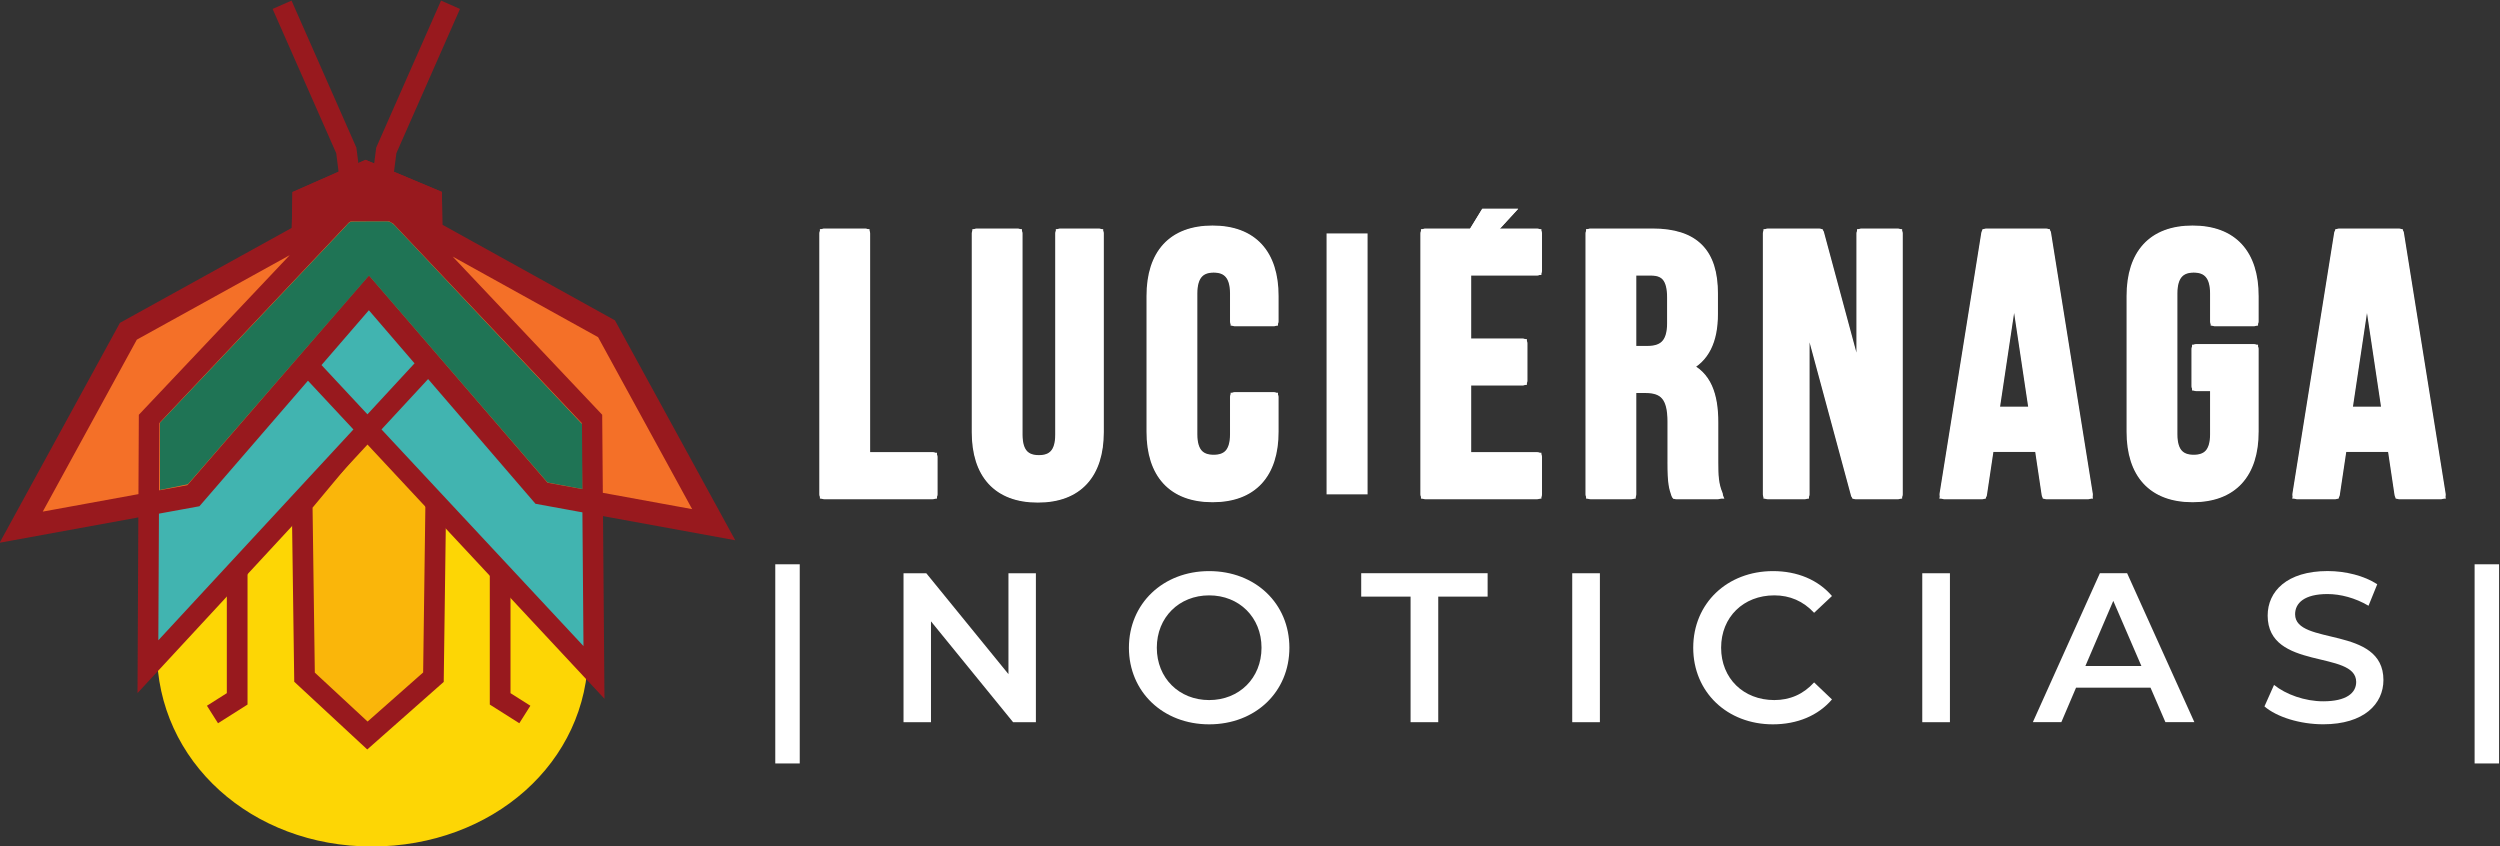
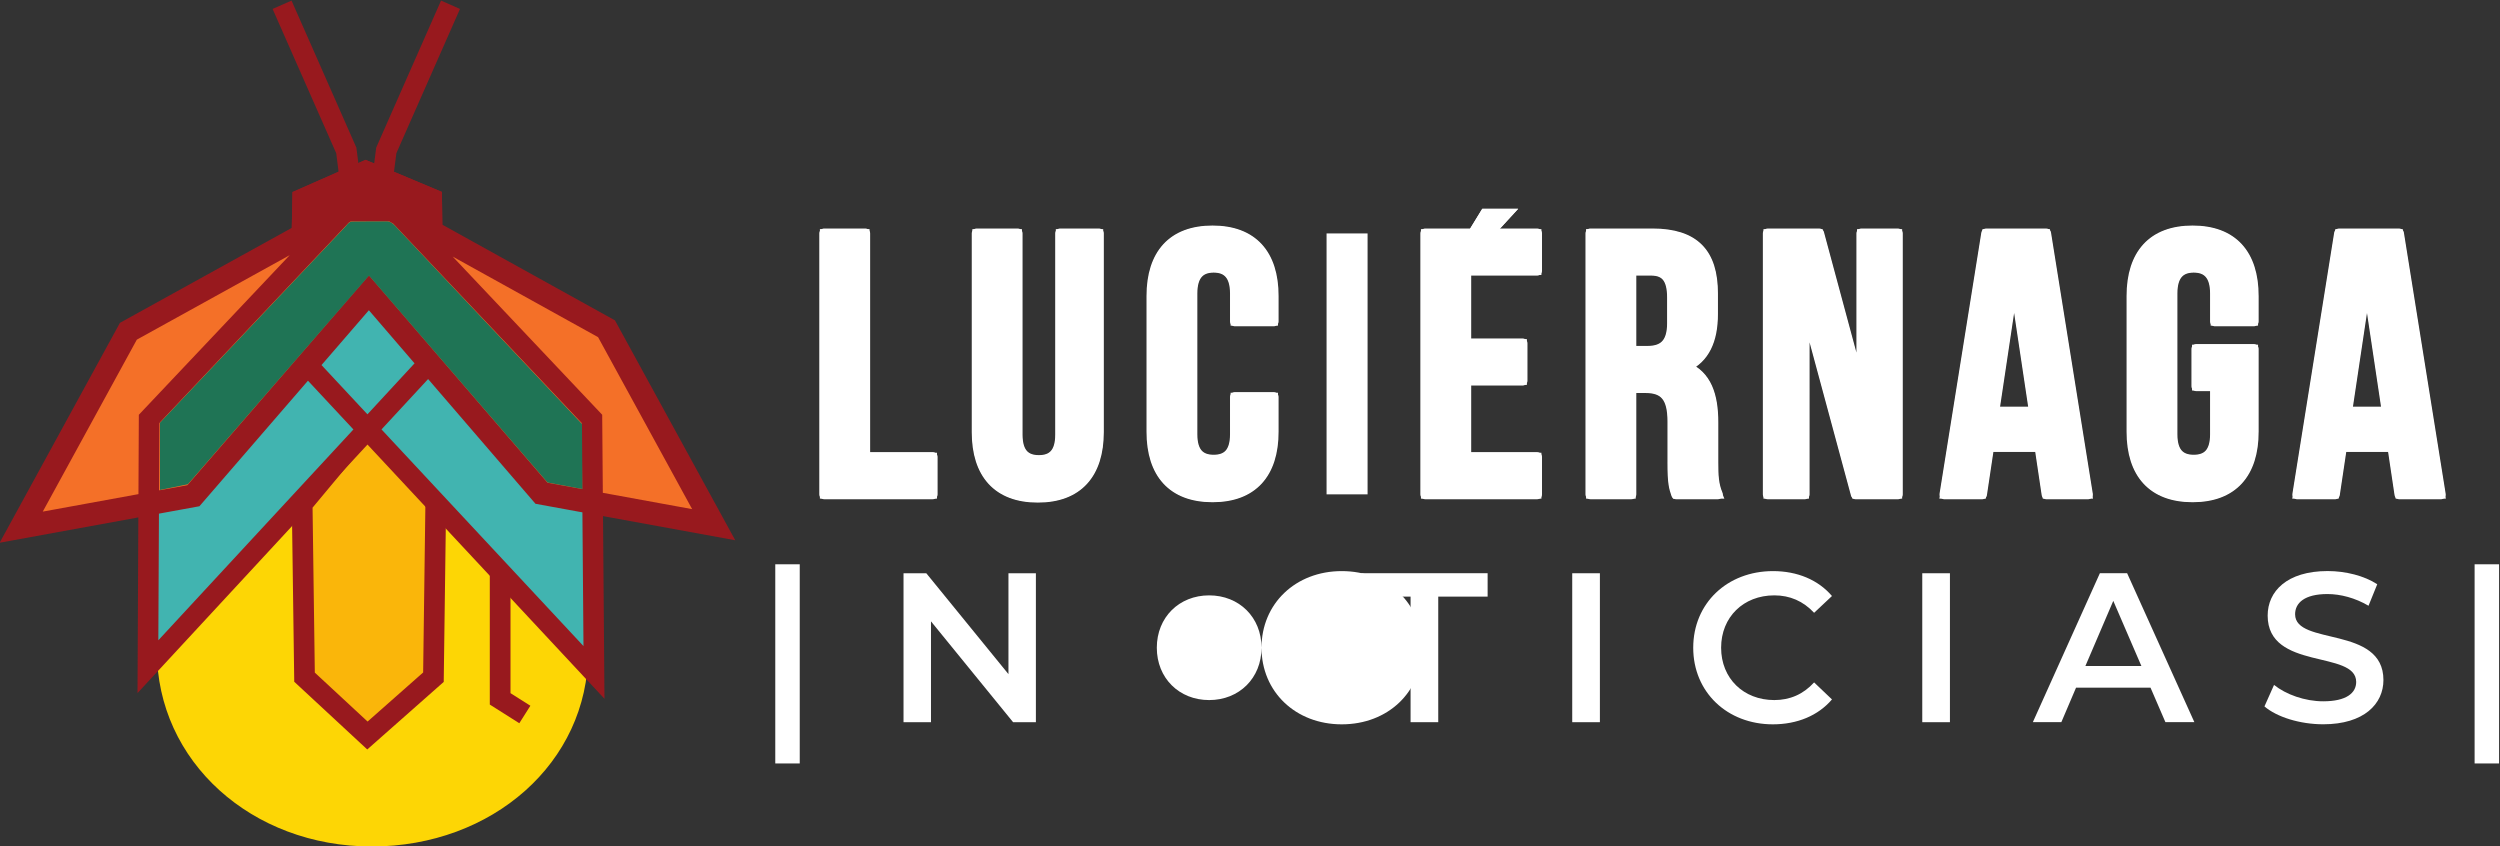
<svg xmlns="http://www.w3.org/2000/svg" width="624.64" height="211.41" version="1.1" viewBox="0 0 624.64 211.41" xml:space="preserve">
  <rect x="0" y="0" width="624.64" height="211.41" fill="#333333" stroke="none" />
  <defs>
    <clipPath id="clipPath22">
      <path d="m0 612h792v-612h-792z" />
    </clipPath>
  </defs>
  <g transform="matrix(1.333 0 0 -1.333 -417.34 608.3)">
    <g transform="matrix(.682 0 0 .682 369.71 413.56)">
      <path d="m0 0 0.167 8.079 17.285 7.623 18.144-7.623 0.097-7.505" fill="#98191e" stroke="#98191e" stroke-miterlimit="10" stroke-width="5.691" />
    </g>
    <g clip-path="url(#clipPath22)">
      <g transform="matrix(.682 0 0 .682 423.33 334.13)">
        <path d="m0 0c0-30.48-26.444-53.456-59.462-53.456s-59.07 23.35-59.07 53.831c0 0 34.233 32.969 58.766 56.198 26.532-24.602 59.766-56.573 59.766-56.573" fill="#fdd605" />
      </g>
      <g transform="matrix(.682 0 0 .682 394.77 362.64)">
        <path d="m0 0-0.651-48.727-18.145-16.03-17.285 16.03-0.651 47.606 17.586 21.116z" fill="#fab60a" />
      </g>
      <g transform="matrix(.682 0 0 .682 394.77 362.64)">
        <path d="m0 0-0.651-48.727-18.145-16.03-17.285 16.03-0.651 47.606 17.586 21.116z" fill="none" stroke="#98191e" stroke-miterlimit="10" stroke-width="5.691" />
      </g>
      <g transform="matrix(.682 0 0 .682 406.83 349.06)">
        <path d="m0 0v-34.771l6.788-4.296" fill="none" stroke="#98191e" stroke-miterlimit="10" stroke-width="5.691" />
      </g>
      <g transform="matrix(.682 0 0 .682 357.54 349.06)">
-         <path d="m0 0v-34.771l-6.789-4.296" fill="none" stroke="#98191e" stroke-miterlimit="10" stroke-width="5.691" />
-       </g>
+         </g>
      <g transform="matrix(.682 0 0 .682 383.98 416.31)">
        <path d="m0 0 2.21 17.352 17.653 40.031" fill="none" stroke="#98191e" stroke-miterlimit="10" stroke-width="5.691" />
      </g>
      <g transform="matrix(.682 0 0 .682 372.04 386.49)">
        <path d="m0 0 76.797-82.378-0.561 69.68-54.887 58.066h-11.934l-54.888-58.066-0.323-68.1 75.137 81.194" fill="#41b4b0" />
      </g>
      <g transform="matrix(.682 0 0 .682 382.23 401.47)">
        <path d="m0 0 47.441-55.109 47.327-8.643-29.458 53.849-58.91 32.646h-12.197l-60.302-33.327-29.458-53.849 47.327 8.644z" fill="#f47028" />
      </g>
      <g transform="matrix(.682 0 0 .682 422.45 335.24)">
        <path d="m0 0-55.512 59.545 12.81 13.842 29.508-34.278 12.898-2.356zm-59.378 63.693-12.622 13.539 13.018 15.066 12.551-14.594zm-57.468-62.099 0.166 34.802 11.126 2.032 29.83 34.505 12.495-13.402zm-31.764 35.362 25.853 47.261 42.023 23.224-41.472-43.873-0.104-21.808zm84.646 79.754h10.574l1.098-0.608 51.799-54.799 0.146-18.148-9.532 1.741-49.094 57.028-49.889-57.708-7.787-1.422 0.087 18.513 52.123 55.14zm93.83-79.073-24.55 4.484-0.172 21.451-41.092 43.472 39.959-22.144zm11.848-8.556-33.062 60.435-47.44 26.291-0.116 9.002-20.993 8.82-20.065-8.85-0.204-9.839-47.23-26.103-33.062-60.437 38.118 6.962-0.229-48.28 63.206 68.302 65.134-69.868-0.403 50.203z" fill="#98191e" />
      </g>
      <g transform="translate(447.88 53.828)" fill="#fff">
        <g transform="matrix(1.618,0,0,1.618,27.381,358.76)">
          <path d="m0 0v-25.907h7.815v-4.319h-12.566v30.226z" fill="#fff" stroke="#fff" />
        </g>
        <g transform="matrix(1.618,0,0,1.618,27.381,358.76)">
          <path d="m0 0v-25.907h7.815v-4.319h-12.566v30.226z" fill="#fff" stroke="#fff" stroke-linecap="round" stroke-linejoin="round" stroke-miterlimit="10" stroke-width="1.138" />
        </g>
        <g transform="matrix(1.618,0,0,1.618,55.95,321.03)">
          <path d="m0 0c0-2.156 0.95-2.935 2.462-2.935 1.51 0 2.46 0.779 2.46 2.935v23.318h4.489v-23.014c0-4.835-2.417-7.599-7.078-7.599-4.664 0-7.081 2.764-7.081 7.599v23.014h4.748z" fill="#fff" stroke="#fff" />
        </g>
        <g transform="matrix(1.618,0,0,1.618,55.95,321.03)">
          <path d="m0 0c0-2.156 0.95-2.935 2.462-2.935 1.51 0 2.46 0.779 2.46 2.935v23.318h4.489v-23.014c0-4.835-2.417-7.599-7.078-7.599-4.664 0-7.081 2.764-7.081 7.599v23.014h4.748z" fill="#fff" stroke="#fff" stroke-linecap="round" stroke-linejoin="round" stroke-miterlimit="10" stroke-width="1.138" />
        </g>
        <g transform="matrix(1.618,0,0,1.618,103.94,321.59)">
          <path d="m0 0c0-4.835-2.418-7.599-7.082-7.599-4.663 0-7.081 2.764-7.081 7.599v15.717c0 4.836 2.418 7.598 7.081 7.598 4.664 0 7.082-2.762 7.082-7.598v-2.935h-4.489v3.239c0 2.159-0.95 2.98-2.463 2.98-1.509 0-2.46-0.821-2.46-2.98v-16.322c0-2.158 0.951-2.937 2.46-2.937 1.513 0 2.463 0.779 2.463 2.937v4.319h4.489z" fill="#fff" stroke="#fff" />
        </g>
        <g transform="matrix(1.618,0,0,1.618,103.94,321.59)">
          <path d="m0 0c0-4.835-2.418-7.599-7.082-7.599-4.663 0-7.081 2.764-7.081 7.599v15.717c0 4.836 2.418 7.598 7.081 7.598 4.664 0 7.082-2.762 7.082-7.598v-2.935h-4.489v3.239c0 2.159-0.95 2.98-2.463 2.98-1.509 0-2.46-0.821-2.46-2.98v-16.322c0-2.158 0.951-2.937 2.46-2.937 1.513 0 2.463 0.779 2.463 2.937v4.319h4.489z" fill="#fff" stroke="#fff" stroke-linecap="round" stroke-linejoin="round" stroke-miterlimit="10" stroke-width="1.138" />
        </g>
        <path d="m121.54 309.85h-7.687v48.906h7.687z" stroke-linecap="round" stroke-linejoin="round" stroke-miterlimit="10" stroke-width="1.841" />
        <g transform="matrix(1.618,0,0,1.618,150.59,338.15)">
          <path d="m0 0v-4.317h-6.519v-8.853h8.203v-4.318h-12.954v30.225h12.954v-4.317h-8.203v-8.42z" fill="#fff" stroke="#fff" />
        </g>
        <g transform="matrix(1.618,0,0,1.618,150.59,338.15)">
          <path d="m0 0v-4.317h-6.519v-8.853h8.203v-4.318h-12.954v30.225h12.954v-4.317h-8.203v-8.42z" fill="#fff" stroke="#fff" stroke-linecap="round" stroke-linejoin="round" stroke-miterlimit="10" stroke-width="1.138" />
        </g>
        <g transform="matrix(1.618,0,0,1.618,170.99,336.75)">
          <path d="m0 0h1.855c1.771 0 2.851 0.779 2.851 3.197v2.98c0 2.159-0.734 3.109-2.418 3.109h-2.288zm4.748-12.908v4.748c0 2.808-0.948 3.843-3.106 3.843h-1.642v-12.305h-4.751v30.226h7.168c4.922 0 7.04-2.289 7.04-6.952v-2.376c0-3.109-0.996-5.138-3.11-6.13 2.372-0.993 3.152-3.281 3.152-6.436v-4.66c0-1.471 0.042-2.55 0.517-3.672h-4.835c-0.259 0.776-0.433 1.251-0.433 3.714" fill="#fff" stroke="#fff" />
        </g>
        <g transform="matrix(1.618,0,0,1.618,170.99,336.75)">
          <path d="m0 0h1.855c1.771 0 2.851 0.779 2.851 3.197v2.98c0 2.159-0.734 3.109-2.418 3.109h-2.288zm4.748-12.908v4.748c0 2.808-0.948 3.843-3.106 3.843h-1.642v-12.305h-4.751v30.226h7.168c4.922 0 7.04-2.289 7.04-6.952v-2.376c0-3.109-0.996-5.138-3.11-6.13 2.372-0.993 3.152-3.281 3.152-6.436v-4.66c0-1.471 0.042-2.55 0.517-3.672h-4.835c-0.259 0.776-0.433 1.251-0.433 3.714z" fill="#fff" stroke="#fff" stroke-linecap="round" stroke-linejoin="round" stroke-miterlimit="10" stroke-width="1.138" />
        </g>
        <g transform="matrix(1.618,0,0,1.618,203.47,309.85)">
          <path d="m0 0h-4.275v30.226h5.96l4.877-18.092v18.092h4.23v-30.226h-4.877l-5.915 21.891z" fill="#fff" stroke="#fff" />
        </g>
        <g transform="matrix(1.618,0,0,1.618,203.47,309.85)">
          <path d="m0 0h-4.275v30.226h5.96l4.877-18.092v18.092h4.23v-30.226h-4.877l-5.915 21.891z" fill="#fff" stroke="#fff" stroke-linecap="round" stroke-linejoin="round" stroke-miterlimit="10" stroke-width="1.138" />
        </g>
        <g transform="matrix(1.618,0,0,1.618,246.43,325.36)">
          <path d="m0 0-2.288 15.283-2.288-15.283zm1.467-9.587-0.818 5.485h-5.83l-0.821-5.485h-4.36l4.836 30.226h6.951l4.836-30.226z" fill="#fff" stroke="#fff" />
        </g>
        <g transform="matrix(1.618,0,0,1.618,246.43,325.36)">
          <path d="m0 0-2.288 15.283-2.288-15.283zm1.467-9.587-0.818 5.485h-5.83l-0.821-5.485h-4.36l4.836 30.226h6.951l4.836-30.226z" fill="#fff" stroke="#fff" stroke-linecap="round" stroke-linejoin="round" stroke-miterlimit="10" stroke-width="1.138" />
        </g>
        <g transform="matrix(1.618,0,0,1.618,287.64,337.1)">
          <path d="m0 0v-9.586c0-4.835-2.417-7.599-7.081-7.599-4.663 0-7.081 2.764-7.081 7.599v15.717c0 4.836 2.418 7.598 7.081 7.598 4.664 0 7.081-2.762 7.081-7.598v-2.935h-4.488v3.24c0 2.158-0.95 2.979-2.463 2.979-1.51 0-2.46-0.821-2.46-2.979v-16.323c0-2.158 0.95-2.937 2.46-2.937 1.513 0 2.463 0.779 2.463 2.937v5.57h-2.159v4.317z" fill="#fff" stroke="#fff" />
        </g>
        <g transform="matrix(1.618,0,0,1.618,287.64,337.1)">
          <path d="m0 0v-9.586c0-4.835-2.417-7.599-7.081-7.599-4.663 0-7.081 2.764-7.081 7.599v15.717c0 4.836 2.418 7.598 7.081 7.598 4.664 0 7.081-2.762 7.081-7.598v-2.935h-4.488v3.24c0 2.158-0.95 2.979-2.463 2.979-1.51 0-2.46-0.821-2.46-2.979v-16.323c0-2.158 0.95-2.937 2.46-2.937 1.513 0 2.463 0.779 2.463 2.937v5.57h-2.159v4.317z" fill="#fff" stroke="#fff" stroke-linecap="round" stroke-linejoin="round" stroke-miterlimit="10" stroke-width="1.138" />
        </g>
        <g transform="matrix(1.618,0,0,1.618,312.57,325.36)">
          <path d="m0 0-2.288 15.283-2.288-15.283zm1.468-9.587-0.818 5.485h-5.831l-0.82-5.485h-4.36l4.835 30.226h6.952l4.835-30.226z" fill="#fff" stroke="#fff" />
        </g>
        <g transform="matrix(1.618,0,0,1.618,312.57,325.36)">
          <path d="m0 0-2.288 15.283-2.288-15.283zm1.468-9.587-0.818 5.485h-5.831l-0.82-5.485h-4.36l4.835 30.226h6.952l4.835-30.226z" fill="#fff" stroke="#fff" stroke-linecap="round" stroke-linejoin="round" stroke-miterlimit="10" stroke-width="1.138" />
        </g>
      </g>
      <g transform="matrix(.682 0 0 .682 379.5 416.31)">
        <path d="m0 0-2.21 17.352-17.654 40.031" fill="none" stroke="#98191e" stroke-miterlimit="10" stroke-width="5.691" />
      </g>
      <g fill="#fff">
        <path d="m458.4 350.57h4.585v-37.332h-4.585z" />
        <g transform="matrix(2.646,0,0,2.646,507.25,348.89)">
          <path d="m0 0v-10.553h-1.613l-5.819 7.146v-7.146h-1.945v10.553h1.613l5.82-7.146v7.146z" fill="#fff" />
        </g>
        <g transform="matrix(2.646,0,0,2.646,549.54,334.93)">
-           <path d="m0 0c0 2.156-1.583 3.709-3.709 3.709-2.125 0-3.708-1.553-3.708-3.709 0-2.155 1.583-3.708 3.708-3.708 2.126 0 3.709 1.553 3.709 3.708m-9.393 0c0 3.121 2.413 5.428 5.684 5.428 3.272 0 5.684-2.292 5.684-5.428s-2.412-5.427-5.684-5.427c-3.271 0-5.684 2.307-5.684 5.427" fill="#fff" />
+           <path d="m0 0c0 2.156-1.583 3.709-3.709 3.709-2.125 0-3.708-1.553-3.708-3.709 0-2.155 1.583-3.708 3.708-3.708 2.126 0 3.709 1.553 3.709 3.708c0 3.121 2.413 5.428 5.684 5.428 3.272 0 5.684-2.292 5.684-5.428s-2.412-5.427-5.684-5.427c-3.271 0-5.684 2.307-5.684 5.427" fill="#fff" />
        </g>
        <g transform="matrix(2.646,0,0,2.646,577.48,344.51)">
          <path d="m0 0h-3.497v1.658h8.955v-1.658h-3.498v-8.895h-1.96z" fill="#fff" />
        </g>
        <path d="m607.78 348.89h5.185v-27.919h-5.185z" />
        <g transform="matrix(2.646,0,0,2.646,630.46,334.93)">
          <path d="m0 0c0 3.151 2.412 5.428 5.653 5.428 1.719 0 3.197-0.618 4.176-1.765l-1.266-1.19c-0.769 0.829-1.718 1.236-2.819 1.236-2.186 0-3.768-1.538-3.768-3.709s1.582-3.708 3.768-3.708c1.101 0 2.05 0.406 2.819 1.251l1.266-1.206c-0.979-1.146-2.457-1.764-4.19-1.764-3.227 0-5.639 2.277-5.639 5.427" fill="#fff" />
        </g>
        <path d="m673.39 348.89h5.185v-27.919h-5.185z" />
        <g transform="matrix(2.646,0,0,2.646,714.46,331.51)">
          <path d="m0 0-1.99 4.612-1.975-4.612zm0.648-1.538h-5.276l-1.041-2.442h-2.019l4.749 10.552h1.929l4.764-10.552h-2.051z" fill="#fff" />
        </g>
        <g transform="matrix(2.646,0,0,2.646,737.53,323.93)">
          <path d="m0 0 0.679 1.523c0.843-0.678 2.185-1.161 3.482-1.161 1.644 0 2.337 0.588 2.337 1.372 0 2.277-6.271 0.784-6.271 4.703 0 1.705 1.356 3.152 4.251 3.152 1.266 0 2.593-0.332 3.512-0.935l-0.618-1.523c-0.949 0.558-1.99 0.829-2.909 0.829-1.628 0-2.292-0.633-2.292-1.432 0-2.246 6.257-0.784 6.257-4.658 0-1.688-1.372-3.136-4.267-3.136-1.643 0-3.286 0.512-4.161 1.266" fill="#fff" />
        </g>
        <path d="m776.92 350.57h4.585v-37.332h-4.585z" />
      </g>
      <g transform="matrix(.682 0 0 .682 422.17 376.86)">
        <path d="m0 0-51.054 54.139s-1.215 1.527-2.43 1.555c-1.216 0.029-9.217-0.028-9.867-0.056-0.65-0.029-1.47-1.159-1.47-1.159l-51.168-54.119 8e-3 -18.472 7.668 1.559 49.779 57.335 49.058-56.855 9.596-1.799z" fill="#1f7455" />
      </g>
      <g transform="matrix(1.618 0 0 1.618 591.29 410.29)" fill="#fff" stroke="#fff">
        <path d="m0 0h-2.846l2.615 4.27h4.156z" fill="#fff" stroke="none" />
      </g>
      <g transform="matrix(1.618 0 0 1.618 591.29 410.29)" fill="#fff" stroke="#fff">
        <path d="m0 0h-2.846l2.615 4.27h4.156z" fill="#fff" stroke="none" stroke-miterlimit="10" />
      </g>
    </g>
  </g>
</svg>